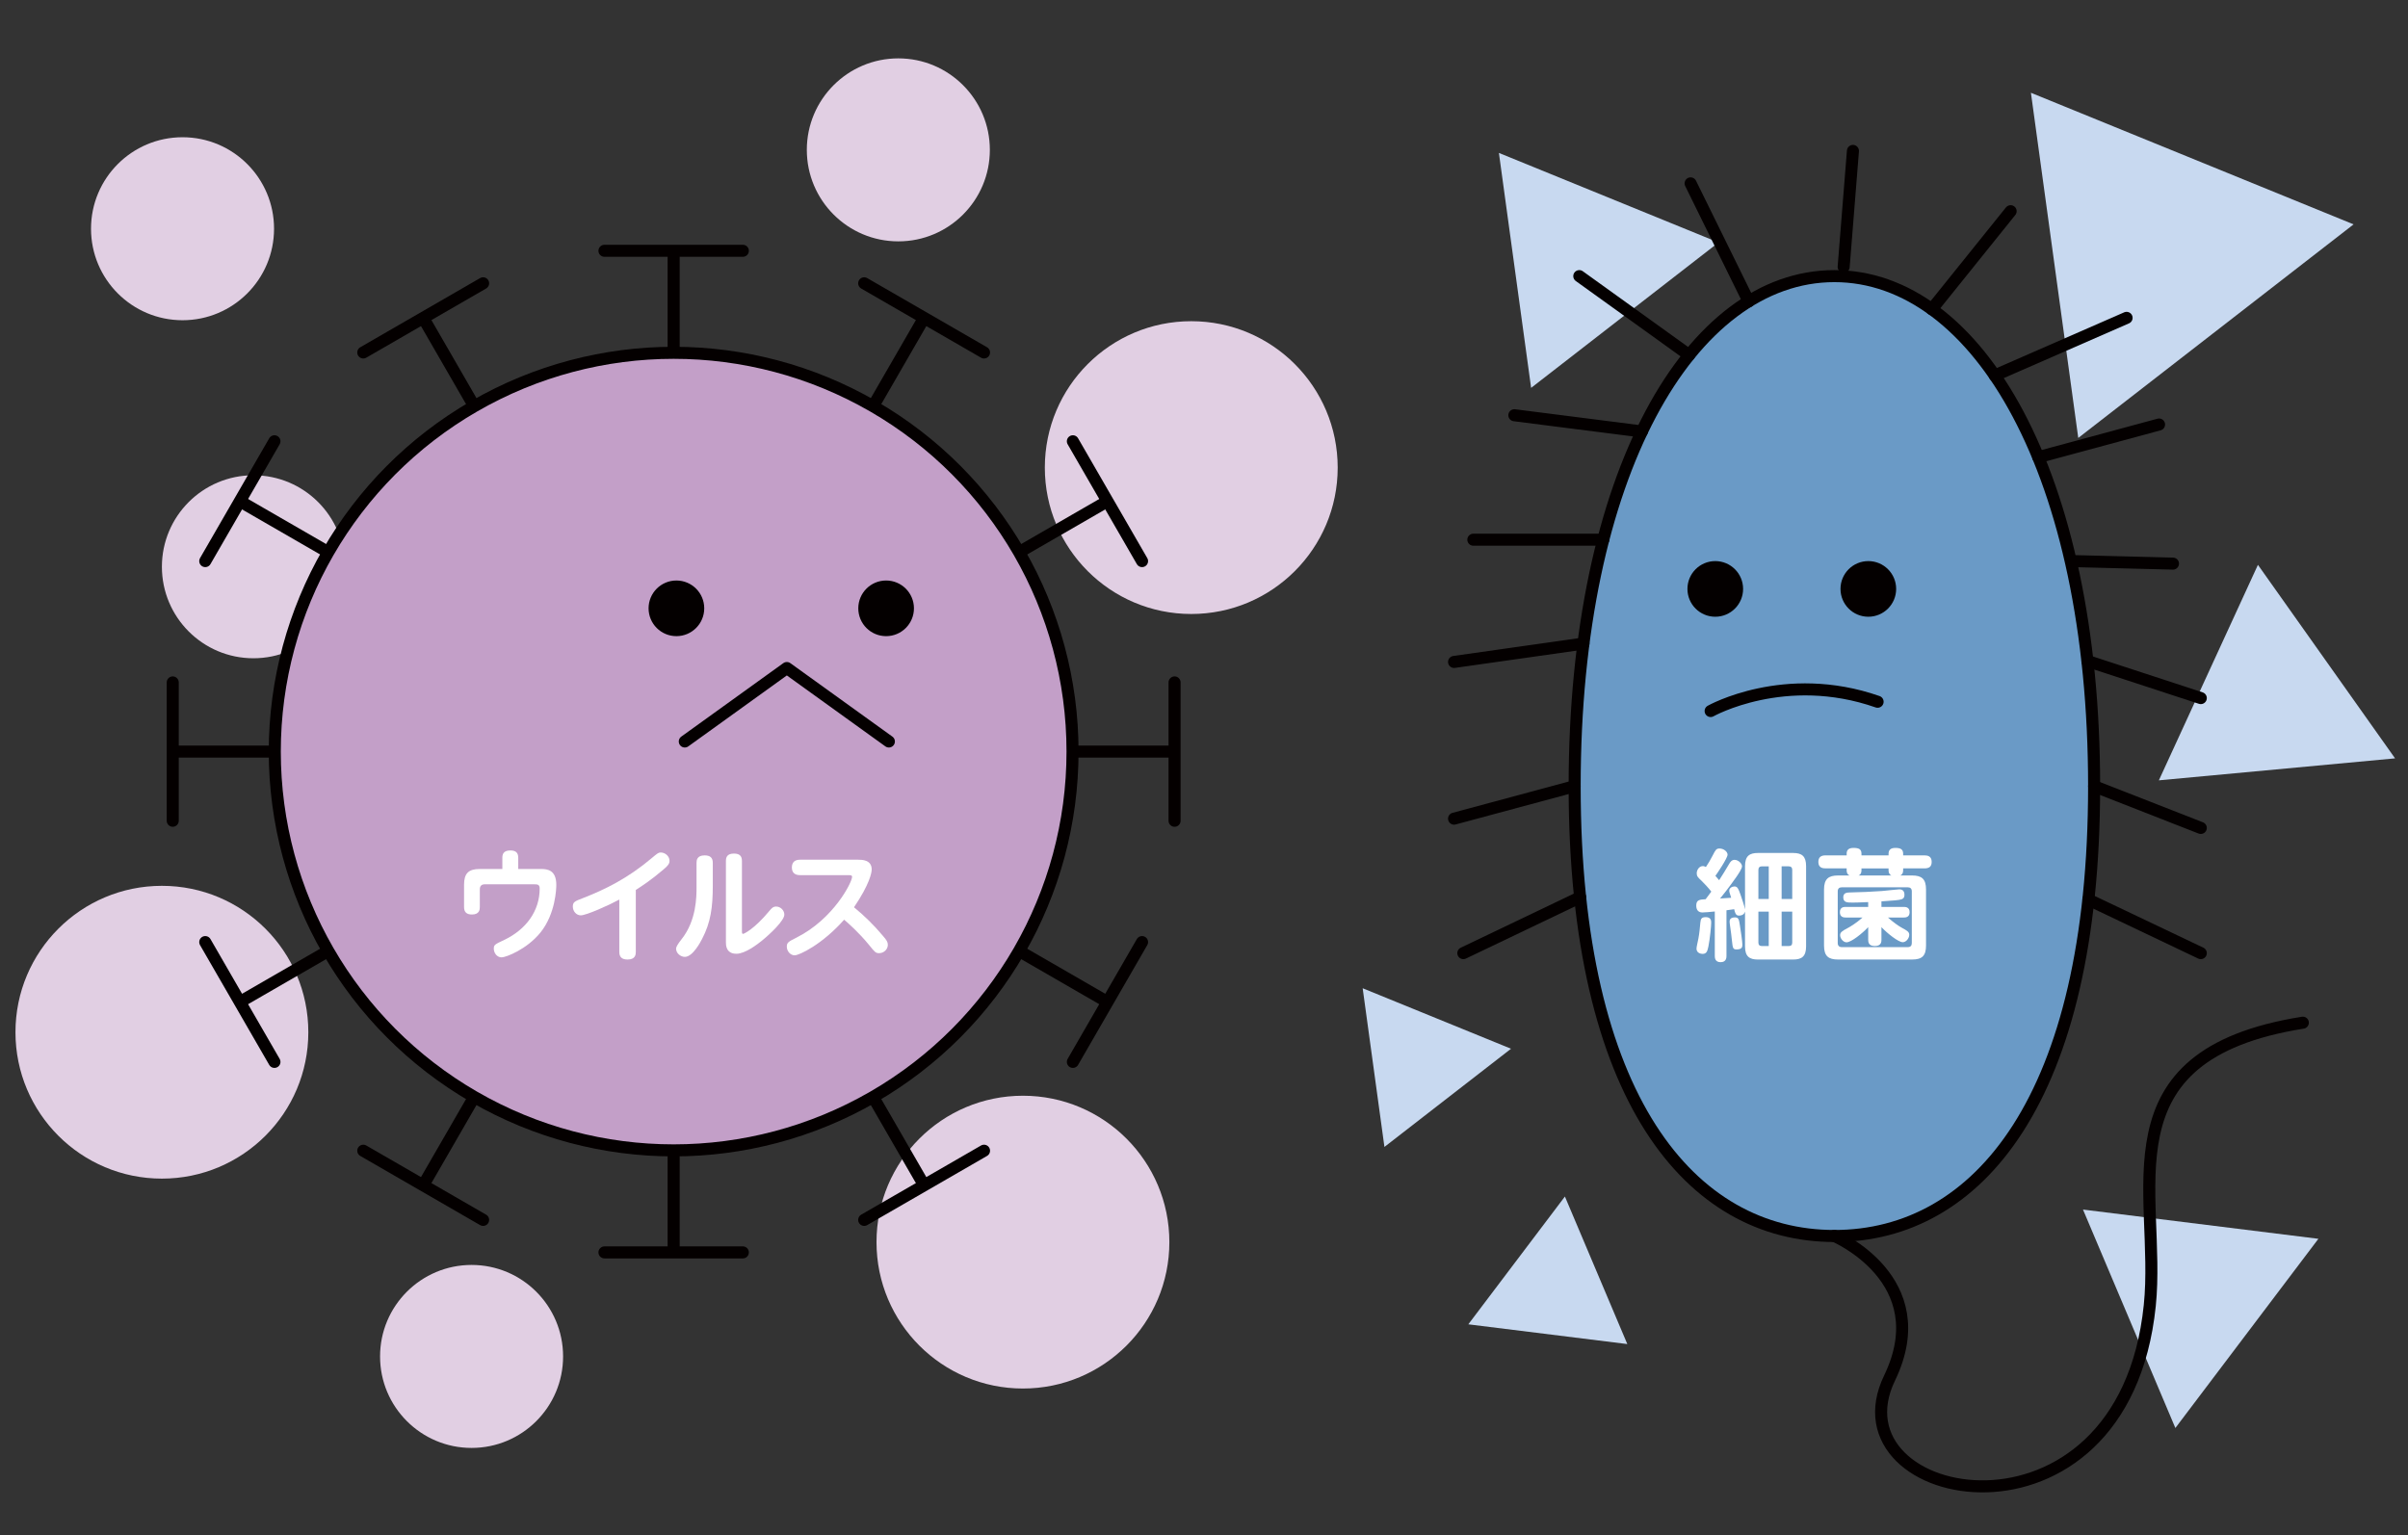
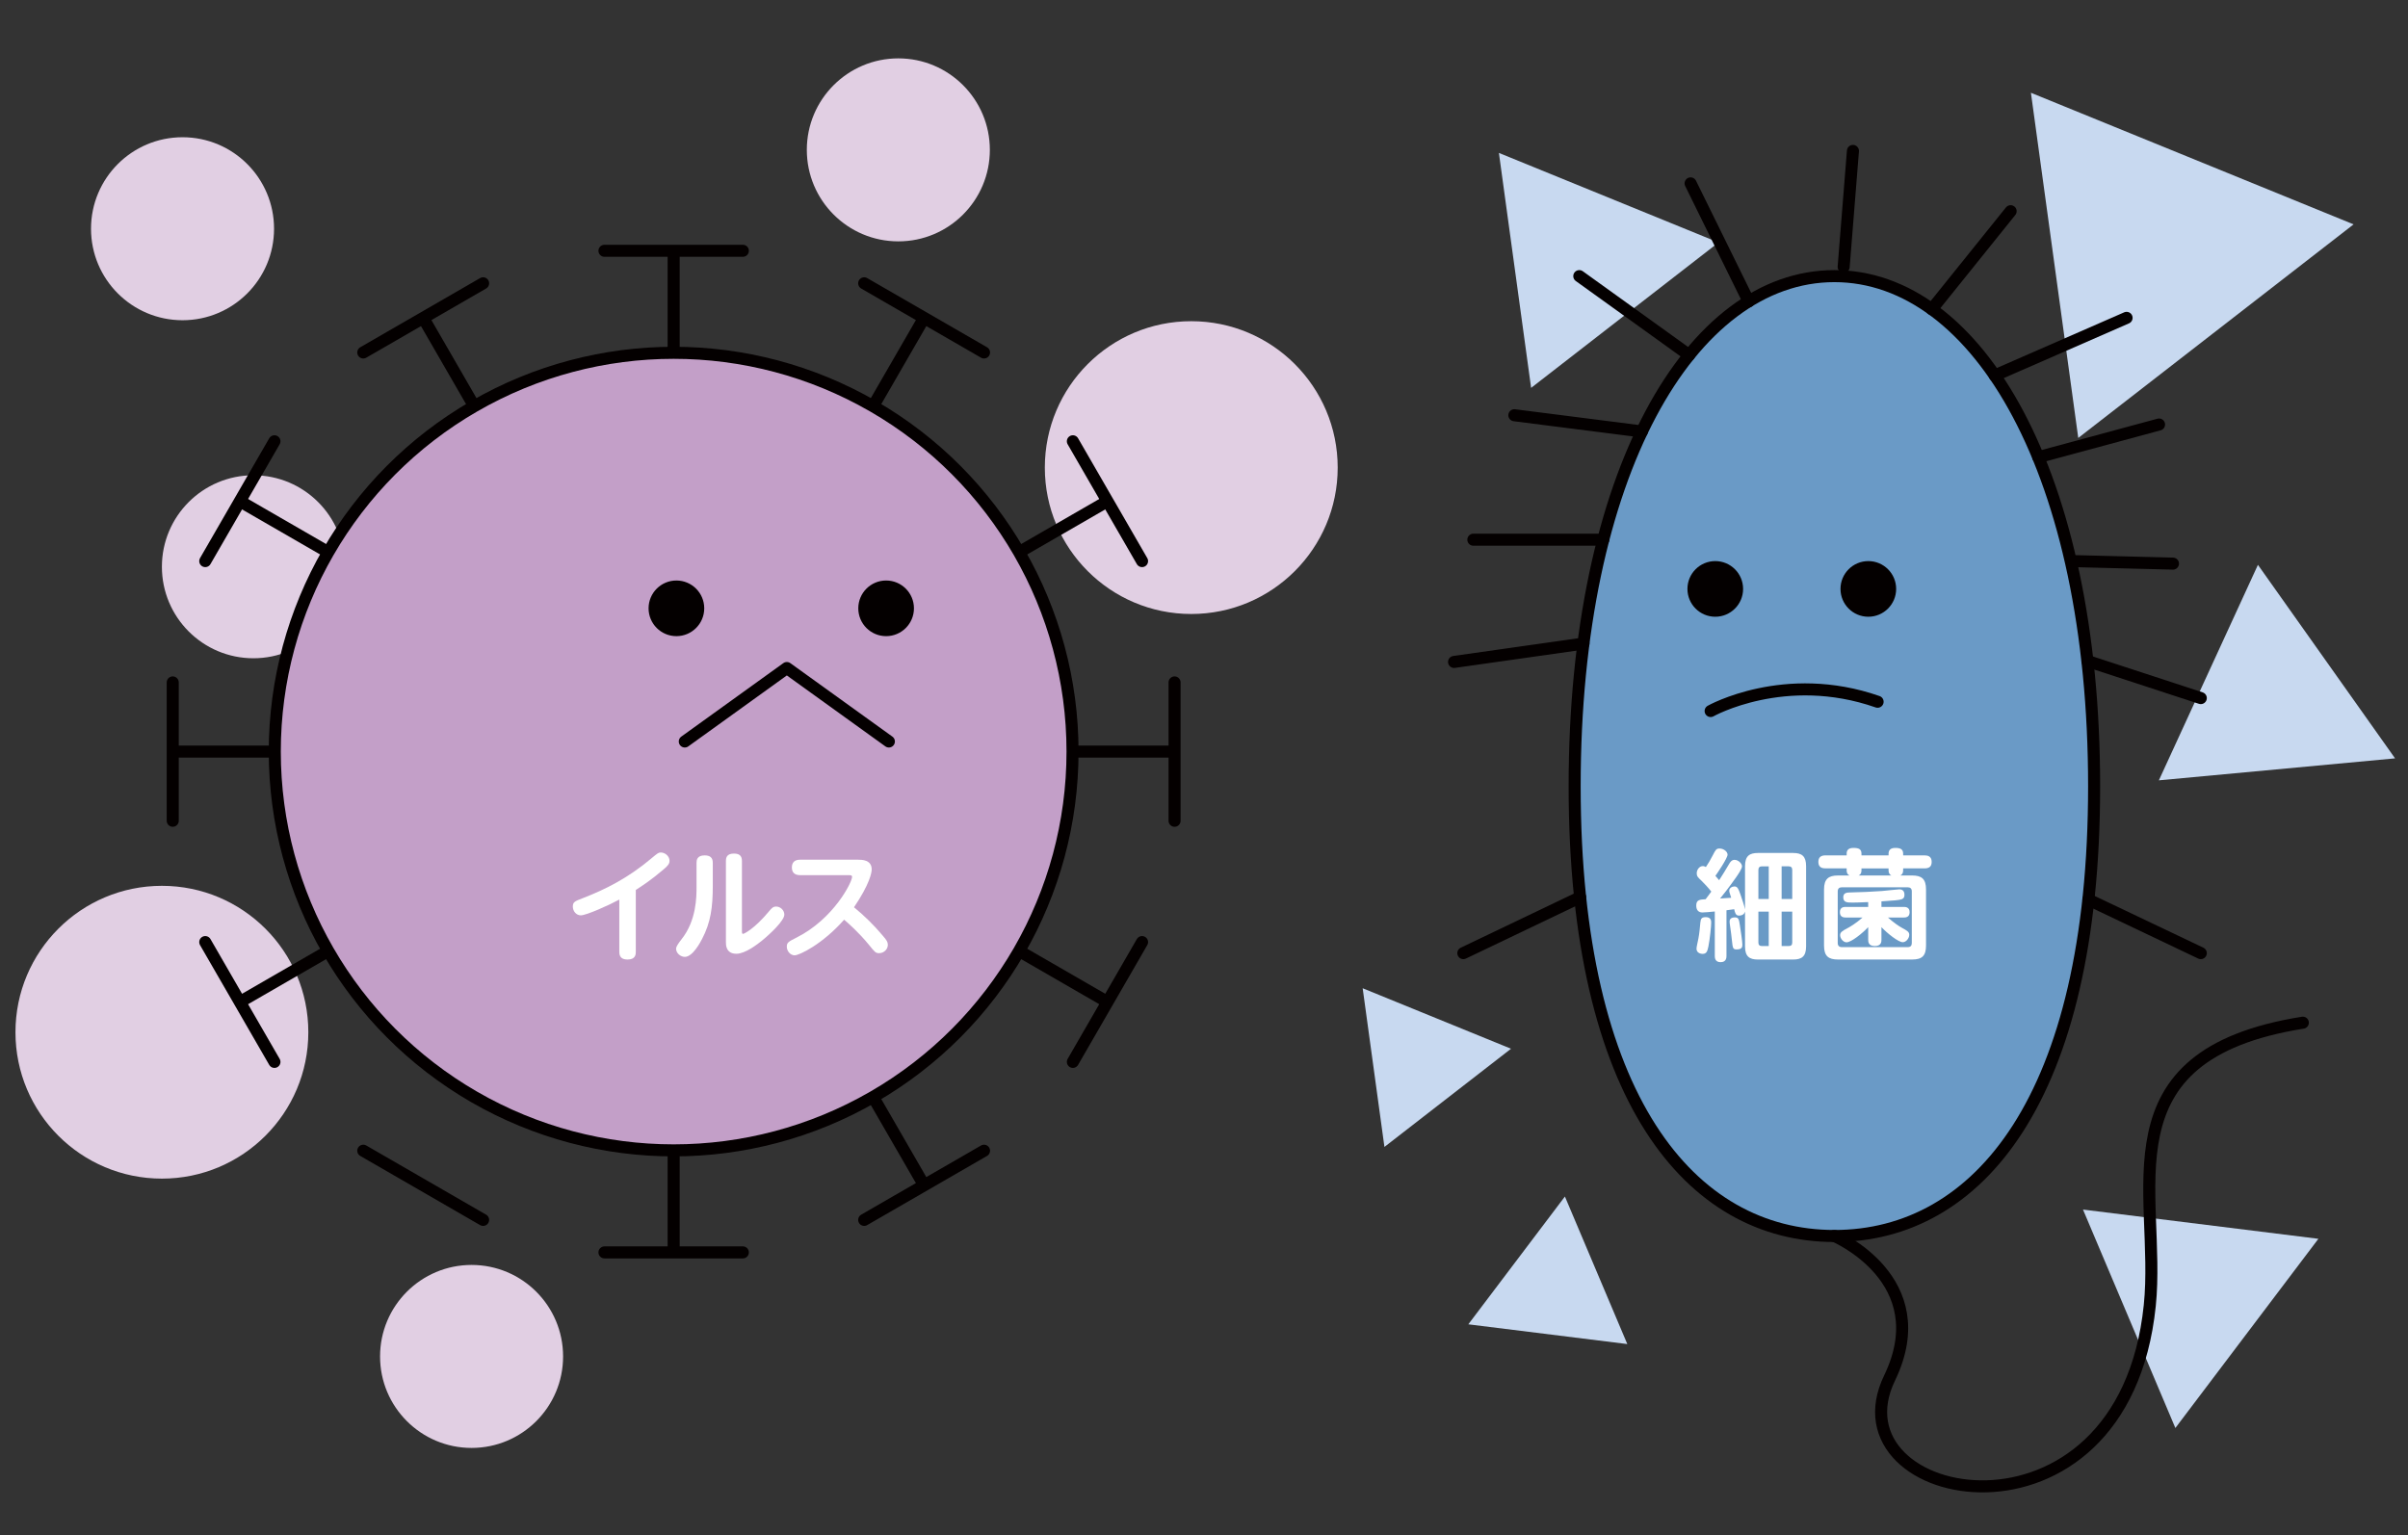
<svg xmlns="http://www.w3.org/2000/svg" id="_レイヤー_1" data-name="レイヤー_1" width="400" height="255.118" version="1.1" viewBox="0 0 400 255.118">
  <rect x="0" y="0" width="400" height="255.118" fill="#333333" stroke="none" />
  <defs>
    <style>
      .st0, .st1, .st2, .st3 {
        fill: none;
      }

      .st4 {
        fill: #c8d9f0;
      }

      .st5 {
        fill: #c39fc8;
      }

      .st5, .st1, .st2, .st3, .st6 {
        stroke: #040000;
        stroke-width: 2px;
      }

      .st5, .st1, .st3, .st6 {
        stroke-linecap: round;
      }

      .st5, .st2, .st3 {
        stroke-miterlimit: 10;
      }

      .st1, .st6 {
        stroke-linejoin: round;
      }

      .st7 {
        fill: #fff;
      }

      .st8 {
        fill: #e1cfe3;
      }

      .st9 {
        fill: #040000;
      }

      .st6 {
        fill: #6a9ac6;
      }
    </style>
  </defs>
  <circle class="st8" cx="42.096" cy="94.168" r="15.202" />
  <polygon class="st4" points="337.362 15.413 345.226 72.764 390.961 37.278 337.362 15.413" />
  <polygon class="st4" points="226.357 164.197 229.972 190.563 251.001 174.248 226.357 164.197" />
  <polygon class="st4" points="259.951 198.803 243.906 220.035 270.318 223.316 259.951 198.803" />
  <polygon class="st4" points="346.011 200.968 361.357 237.262 385.115 205.826 346.011 200.968" />
  <polygon class="st4" points="375.072 93.847 358.616 129.652 397.851 126.001 375.072 93.847" />
  <polygon class="st4" points="248.986 25.406 254.339 64.446 285.472 40.29 248.986 25.406" />
  <circle class="st8" cx="26.893" cy="171.504" r="24.324" />
  <circle class="st8" cx="197.884" cy="77.691" r="24.324" />
-   <circle class="st8" cx="169.923" cy="206.379" r="24.324" />
  <g>
    <g>
      <line class="st2" x1="111.903" y1="58.618" x2="111.903" y2="42.182" />
      <line class="st3" x1="100.41" y1="41.668" x2="123.396" y2="41.668" />
    </g>
    <g>
      <line class="st2" x1="78.773" y1="67.495" x2="70.555" y2="53.261" />
      <line class="st3" x1="60.345" y1="58.563" x2="80.252" y2="47.07" />
    </g>
    <g>
      <line class="st2" x1="54.521" y1="91.747" x2="40.287" y2="83.529" />
      <line class="st3" x1="34.096" y1="93.226" x2="45.589" y2="73.319" />
    </g>
    <g>
      <line class="st2" x1="45.644" y1="124.877" x2="29.208" y2="124.877" />
      <line class="st3" x1="28.694" y1="136.37" x2="28.694" y2="113.384" />
    </g>
    <g>
      <line class="st2" x1="54.521" y1="158.006" x2="40.287" y2="166.224" />
      <line class="st3" x1="45.589" y1="176.434" x2="34.096" y2="156.527" />
    </g>
    <g>
-       <line class="st2" x1="78.773" y1="182.258" x2="70.555" y2="196.492" />
      <line class="st3" x1="80.252" y1="202.684" x2="60.345" y2="191.191" />
    </g>
    <g>
      <line class="st2" x1="111.903" y1="191.135" x2="111.903" y2="207.571" />
      <line class="st3" x1="123.396" y1="208.085" x2="100.41" y2="208.085" />
    </g>
    <g>
      <line class="st2" x1="145.032" y1="182.258" x2="153.25" y2="196.492" />
      <line class="st3" x1="163.46" y1="191.191" x2="143.553" y2="202.684" />
    </g>
    <g>
      <line class="st2" x1="169.284" y1="158.006" x2="183.518" y2="166.224" />
      <line class="st3" x1="189.71" y1="156.527" x2="178.217" y2="176.434" />
    </g>
    <g>
      <line class="st2" x1="178.161" y1="124.877" x2="194.597" y2="124.877" />
      <line class="st3" x1="195.111" y1="113.384" x2="195.111" y2="136.37" />
    </g>
    <g>
      <line class="st2" x1="169.284" y1="91.747" x2="183.518" y2="83.529" />
      <line class="st3" x1="178.217" y1="73.319" x2="189.71" y2="93.226" />
    </g>
    <circle class="st5" cx="111.903" cy="124.877" r="66.258" />
    <g>
      <line class="st2" x1="145.032" y1="67.495" x2="153.25" y2="53.261" />
      <line class="st3" x1="143.553" y1="47.07" x2="163.46" y2="58.563" />
    </g>
    <circle class="st9" cx="112.36" cy="101.073" r="4.623" />
    <circle class="st9" cx="147.196" cy="101.073" r="4.623" />
    <polyline class="st1" points="147.654 123.199 130.704 110.992 113.754 123.199" />
  </g>
  <g>
    <path class="st6" d="M304.715,205.36c-23.828,0-43.145-22.822-43.145-74.733s19.317-84.749,43.145-84.749,43.145,32.837,43.145,84.749-19.317,74.733-43.145,74.733Z" />
    <circle class="st9" cx="284.929" cy="97.848" r="4.623" />
    <circle class="st9" cx="310.353" cy="97.848" r="4.623" />
    <path class="st1" d="M304.715,205.36s17.072,7.222,9.167,23.597c-10.254,21.239,38.817,30.761,43.223-12.04,1.934-18.788-8.475-41.604,25.425-46.997" />
    <path class="st1" d="M284.158,118.136s12.327-6.934,27.736-1.541" />
    <line class="st1" x1="290.478" y1="50.08" x2="280.831" y2="30.468" />
    <line class="st1" x1="306.256" y1="44.337" x2="307.797" y2="25.075" />
    <line class="st1" x1="320.894" y1="51.378" x2="333.992" y2="35.091" />
    <line class="st1" x1="331.351" y1="62.387" x2="353.253" y2="52.811" />
    <line class="st1" x1="338.579" y1="75.96" x2="358.646" y2="70.532" />
    <line class="st1" x1="344.377" y1="93.226" x2="360.958" y2="93.645" />
    <line class="st1" x1="346.746" y1="109.824" x2="365.58" y2="115.988" />
    <line class="st1" x1="280.592" y1="59.005" x2="262.341" y2="45.877" />
    <line class="st1" x1="272.745" y1="71.691" x2="251.554" y2="68.991" />
    <line class="st1" x1="266.325" y1="89.671" x2="244.742" y2="89.671" />
    <line class="st1" x1="263.032" y1="106.931" x2="241.539" y2="109.981" />
-     <line class="st1" x1="261.57" y1="130.627" x2="241.539" y2="136.02" />
    <line class="st1" x1="262.484" y1="149.082" x2="243.079" y2="158.363" />
-     <line class="st1" x1="347.86" y1="130.627" x2="365.58" y2="137.561" />
    <line class="st1" x1="346.906" y1="149.47" x2="365.58" y2="158.363" />
  </g>
  <g>
-     <path class="st7" d="M83.447,142.522c0-.54.14-1.22,1.32-1.22.92,0,1.32.38,1.32,1.22v1.86h3.781c1.061,0,2.541.16,2.541,2.641,0,.54-.1,4.761-2.621,7.901-2.281,2.821-5.761,4.142-6.461,4.142-.8,0-1.3-.761-1.3-1.44,0-.641.16-.721,1.74-1.461,3.641-1.74,5.881-4.82,5.881-8.541,0-.7-.4-.7-1.021-.7h-8.082c-.54,0-.84.26-.84.84v2.94c0,.4-.06,1.24-1.3,1.24-.86,0-1.32-.359-1.32-1.24v-3.681c0-1.9.72-2.641,2.621-2.641h3.741v-1.86Z" />
    <path class="st7" d="M105.615,158.165c0,.38-.04,1.26-1.36,1.26-.96,0-1.38-.42-1.38-1.26v-8.702c-1.681.92-5.481,2.621-6.401,2.621-.74,0-1.32-.681-1.32-1.461,0-.76.36-.9,1.62-1.38,3.821-1.48,7.521-3.341,11.382-6.582,1.101-.92,1.22-1.02,1.601-1.02.74,0,1.46.62,1.46,1.38,0,.48-.26.82-1,1.44-2.161,1.841-3.641,2.78-4.601,3.4v10.303Z" />
    <path class="st7" d="M115.704,143.362c0-.42.06-1.24,1.34-1.24.9,0,1.36.36,1.36,1.24v3.762c0,3.601-.34,6.141-1.78,8.882-.22.439-1.54,2.98-2.86,2.98-.68,0-1.46-.58-1.46-1.381q0-.399.92-1.56c2.48-3.121,2.48-7.082,2.48-8.683v-4.001ZM123.246,154.705c0,.24,0,.46.18.46.14,0,1.84-.76,4.361-3.801.4-.479.64-.74,1.14-.74.72,0,1.36.62,1.36,1.341,0,1-2.38,3.24-3.741,4.341-.7.56-2.741,2.16-4.221,2.16-1.74,0-1.74-1.48-1.74-1.88v-13.543c0-.561.16-1.221,1.32-1.221.88,0,1.34.34,1.34,1.221v11.662Z" />
    <path class="st7" d="M132.879,145.403c-.48,0-1.34-.141-1.34-1.261,0-.96.58-1.3,1.34-1.3h9.682c.6,0,2.24,0,2.24,1.62,0,.521-.34,2.44-2.94,6.281,1.74,1.421,3.341,3.001,4.781,4.721.64.74.84,1.041.84,1.521,0,.74-.66,1.381-1.44,1.381-.58,0-.7-.141-1.68-1.36-1.7-2.081-3.481-3.641-4.141-4.201-3.641,4.121-7.461,5.921-8.222,5.921-.72,0-1.3-.72-1.3-1.42s.24-.84,1.641-1.54c6.141-3.101,9.202-9.183,9.202-10.082,0-.28-.3-.28-.64-.28h-8.021Z" />
  </g>
  <g>
    <path class="st7" d="M284.85,151.444c-.82.08-1.7.16-2.061.16-.6,0-1.02-.34-1.02-1.141,0-.96.56-1,1.561-1.06.56-.74.779-1.04.939-1.261-.439-.58-1.18-1.38-1.641-1.82-.58-.54-.779-.74-.779-1.22,0-.601.439-1.2,1.02-1.2.24,0,.381.1.5.159.381-.58.701-1.08,1.16-1.98.44-.859.561-1.1,1.101-1.1.7,0,1.341.52,1.341,1.021,0,.58-1.74,3.141-2.021,3.521.301.34.32.359.621.72.74-1.16.939-1.48,1.66-2.7.18-.32.439-.681.9-.681.619,0,1.24.601,1.24,1.08,0,.381-.621,1.301-.94,1.761-1.14,1.641-2.421,3.261-2.7,3.581.26-.021,1.561-.101,1.84-.12-.279-.88-.32-.98-.32-1.181,0-.46.5-.7.86-.7.521,0,.66.4.98,1.28.26.74.66,1.9.78,2.541v-7.201c0-1.681.74-2.181,2.141-2.181h5.861c1.46,0,2.141.56,2.141,2.181v13.343c0,1.66-.721,2.18-2.141,2.18h-5.861c-1.381,0-2.141-.479-2.141-2.18v-5.781c-.12.38-.4.66-1.021.66-.54,0-.64-.48-.78-1.061-.32.06-.92.14-1.28.18v7.562c0,.261,0,1.061-.979,1.061-.961,0-.961-.8-.961-1.061v-7.361ZM284.251,153.285c0,.52-.2,2.681-.461,3.961-.16.74-.279,1.24-.96,1.24-.12,0-1.021-.04-1.021-.881,0-.26.281-1.44.32-1.68.18-.98.221-1.601.32-2.621.061-.7.24-.92.92-.92.881,0,.881.66.881.9ZM289.011,153.705c.14.84.42,2.78.42,3.24,0,.4-.06.801-.96.801-.62,0-.641-.221-.78-1.521-.101-.96-.12-1.08-.32-2.501-.04-.3-.06-.439-.06-.6,0-.38.199-.7.9-.7.58,0,.66.34.8,1.28ZM292.092,149.364h1.72v-5.422h-1.14c-.4,0-.58.221-.58.601v4.821ZM292.092,151.464v5.141c0,.38.18.58.58.58h1.14v-5.721h-1.72ZM297.713,149.364v-4.821c0-.38-.18-.601-.58-.601h-1.181v5.422h1.761ZM295.953,157.185h1.181c.42,0,.58-.22.58-.58v-5.141h-1.761v5.721Z" />
    <path class="st7" d="M306.753,141.842c0-.561.26-.961,1.141-.961.9,0,1.32.221,1.32.961v.279h4.501v-.279c0-.62.34-.961,1.12-.961.86,0,1.301.221,1.301.961v.279h3.541c.539,0,1.199.141,1.199,1.081,0,.8-.439,1.08-1.199,1.08h-3.541v.319c0,.36-.101.681-.48.86h1.98c1.58,0,2.301.58,2.301,2.32v9.322c0,1.721-.681,2.32-2.301,2.32h-12.322c-1.561,0-2.32-.54-2.32-2.32v-9.322c0-1.76.76-2.32,2.32-2.32h1.92c-.439-.2-.48-.62-.48-.86v-.319h-3.5c-.48,0-1.201-.101-1.201-1.061,0-.82.461-1.101,1.201-1.101h3.5v-.279ZM317.575,148.103c0-.46-.24-.68-.68-.68h-10.942c-.44,0-.681.22-.681.68v8.582c0,.44.24.681.681.681h10.942c.46,0,.68-.24.68-.681v-8.582ZM312.534,156.105c0,.32,0,1.08-1.1,1.08-1.061,0-1.101-.68-1.101-1.08v-2.061c-.979,1.04-2.82,2.521-3.601,2.521-.52,0-1.061-.62-1.061-1.18,0-.461.28-.681,1.28-1.201.24-.119,1.38-.779,2.44-1.74h-2.78c-.261,0-.98,0-.98-.88s.7-.88.98-.88h3.721v-.801c-2.021.08-2.04.08-2.62.08-.84,0-1.521,0-1.521-.88,0-.78.66-.78,1.06-.8,1.781-.04,3.801-.12,5.361-.24.461-.04,2.701-.28,2.881-.28.54,0,.86.28.86.9,0,.2,0,.6-.5.76-.421.141-1.261.2-3.321.34v.921h3.701c.26,0,.98,0,.98.88s-.721.88-.98.88h-2.621c.841.761,1.781,1.421,2.301,1.701.881.479,1.24.68,1.24,1.18,0,.54-.5,1.221-1.08,1.221-.721,0-2.561-1.461-3.541-2.501v2.061ZM313.714,144.283h-4.501v.319c0,.24-.04.66-.48.86h5.461c-.379-.18-.479-.5-.479-.86v-.319Z" />
  </g>
  <circle class="st8" cx="78.335" cy="225.371" r="15.202" />
  <circle class="st8" cx="30.321" cy="38.004" r="15.202" />
  <circle class="st8" cx="149.225" cy="24.901" r="15.202" />
  <rect class="st0" width="400" height="255.118" />
</svg>